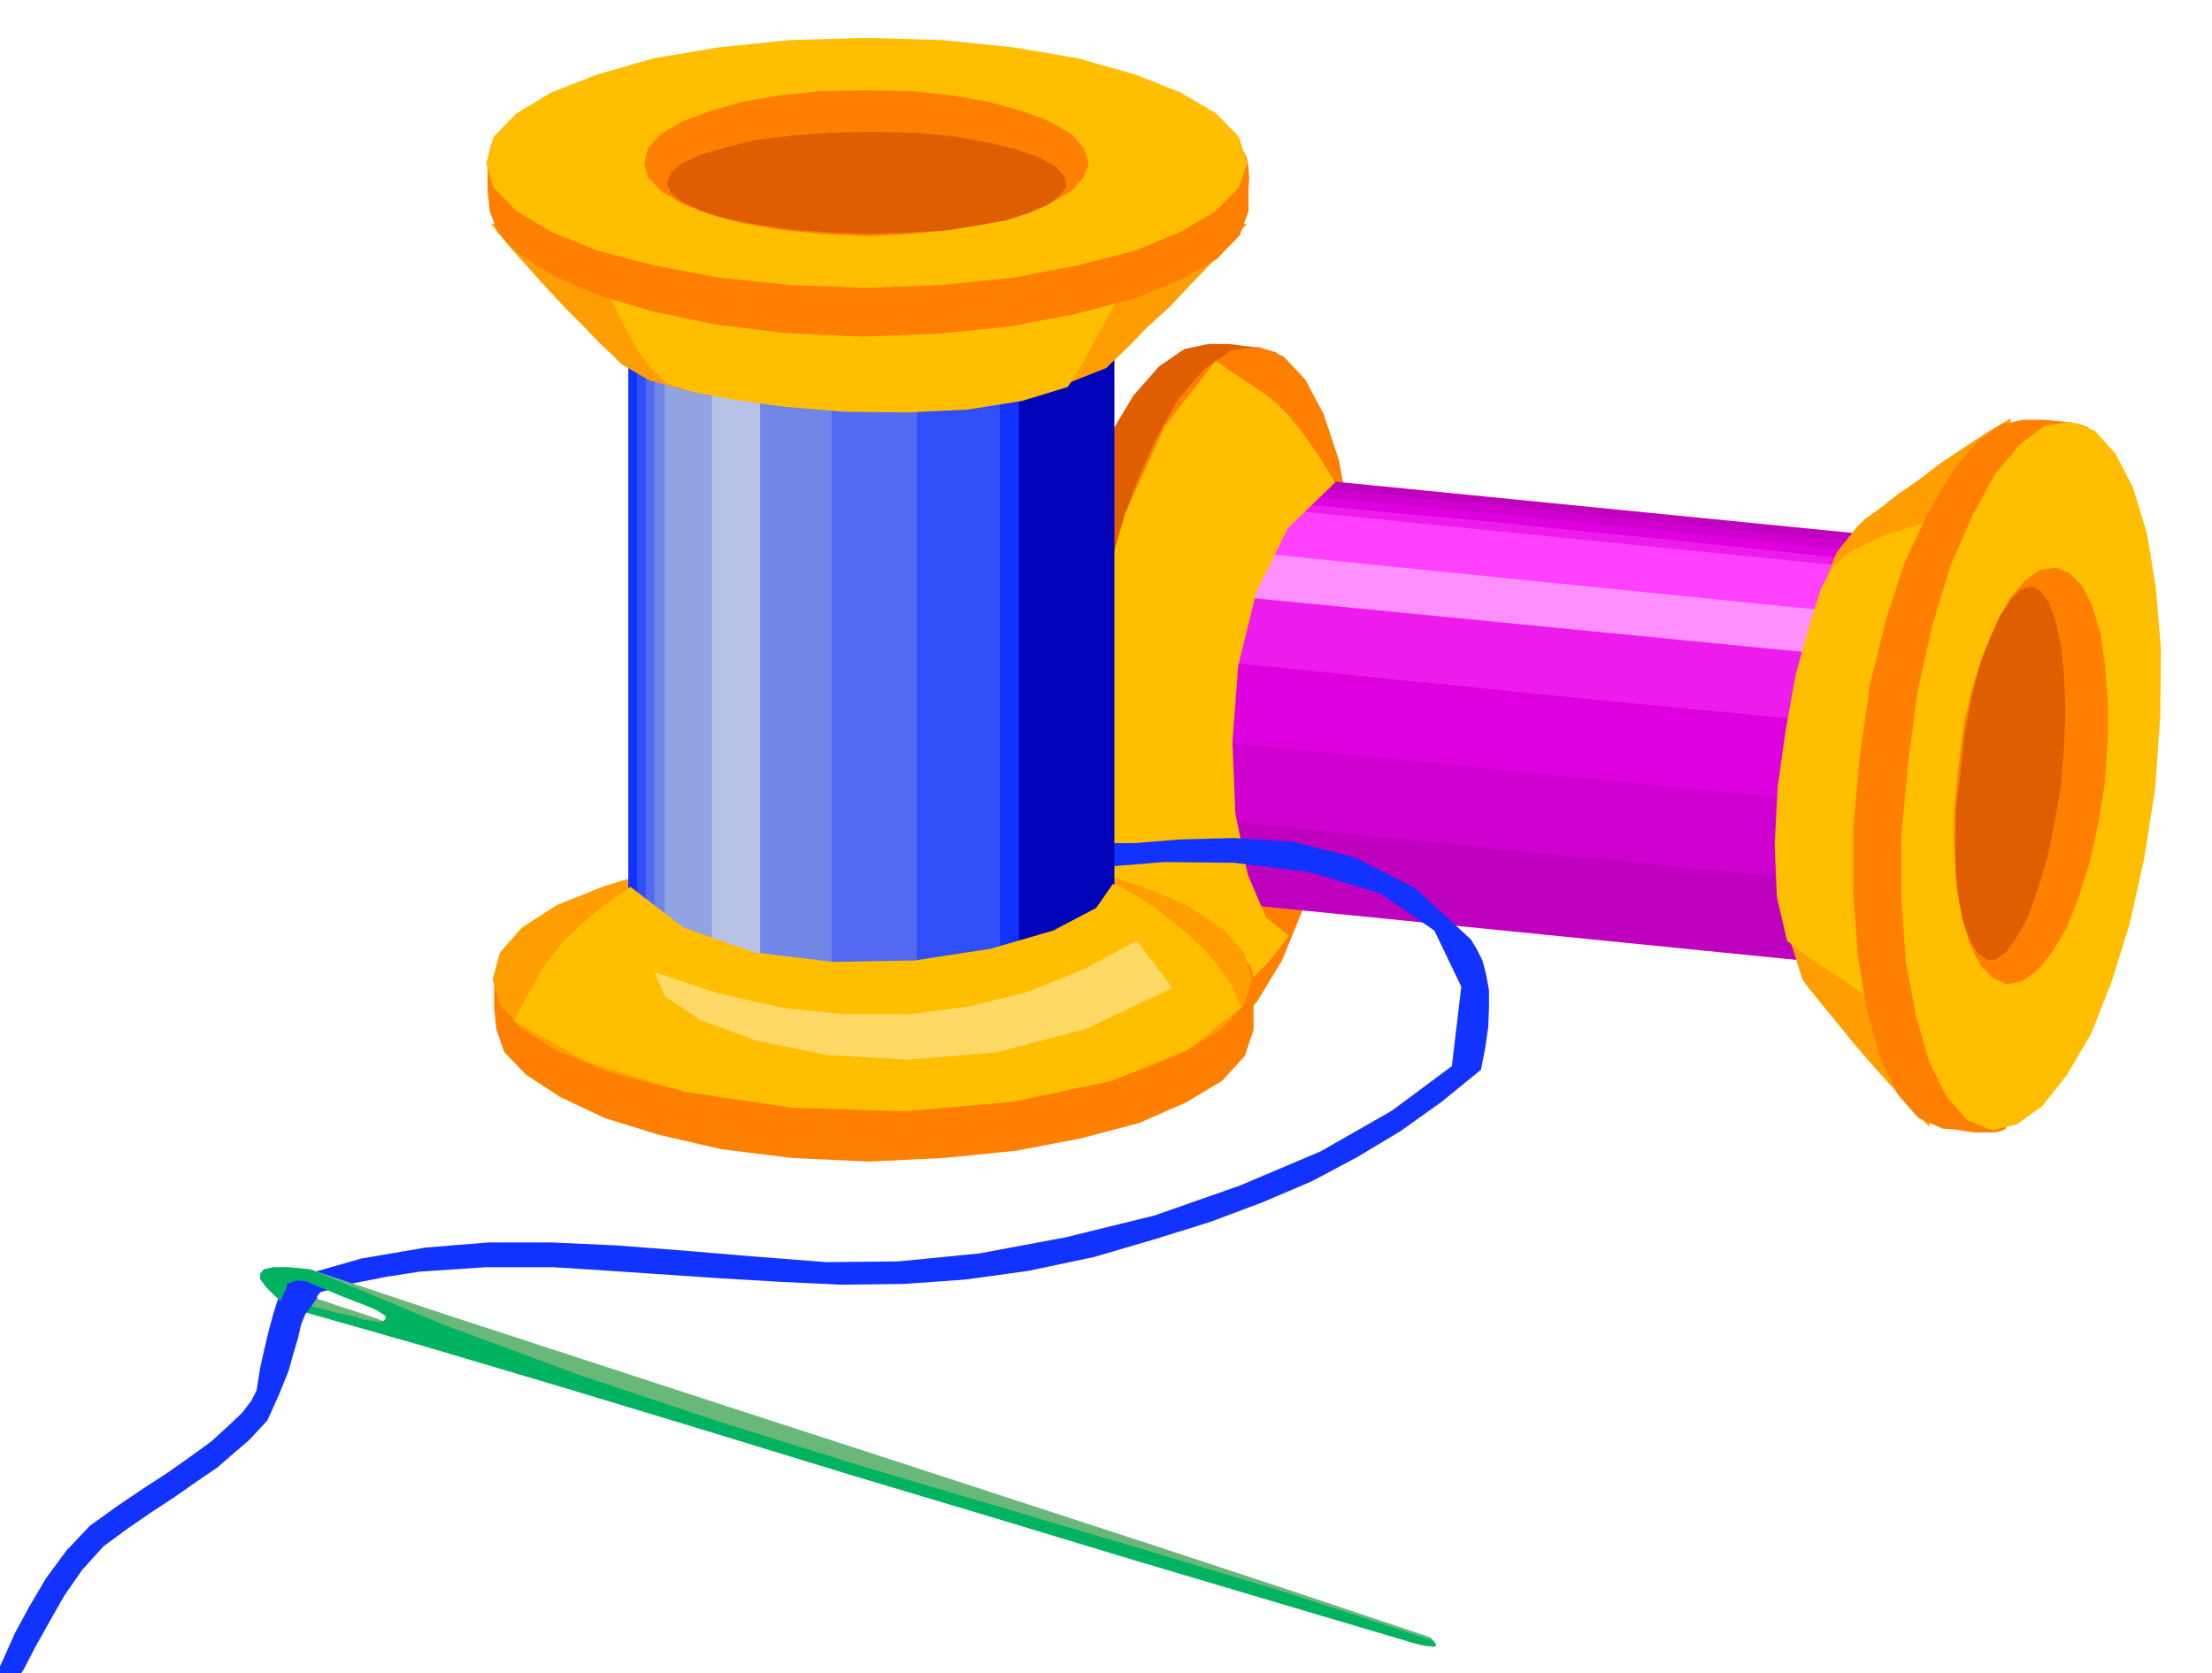
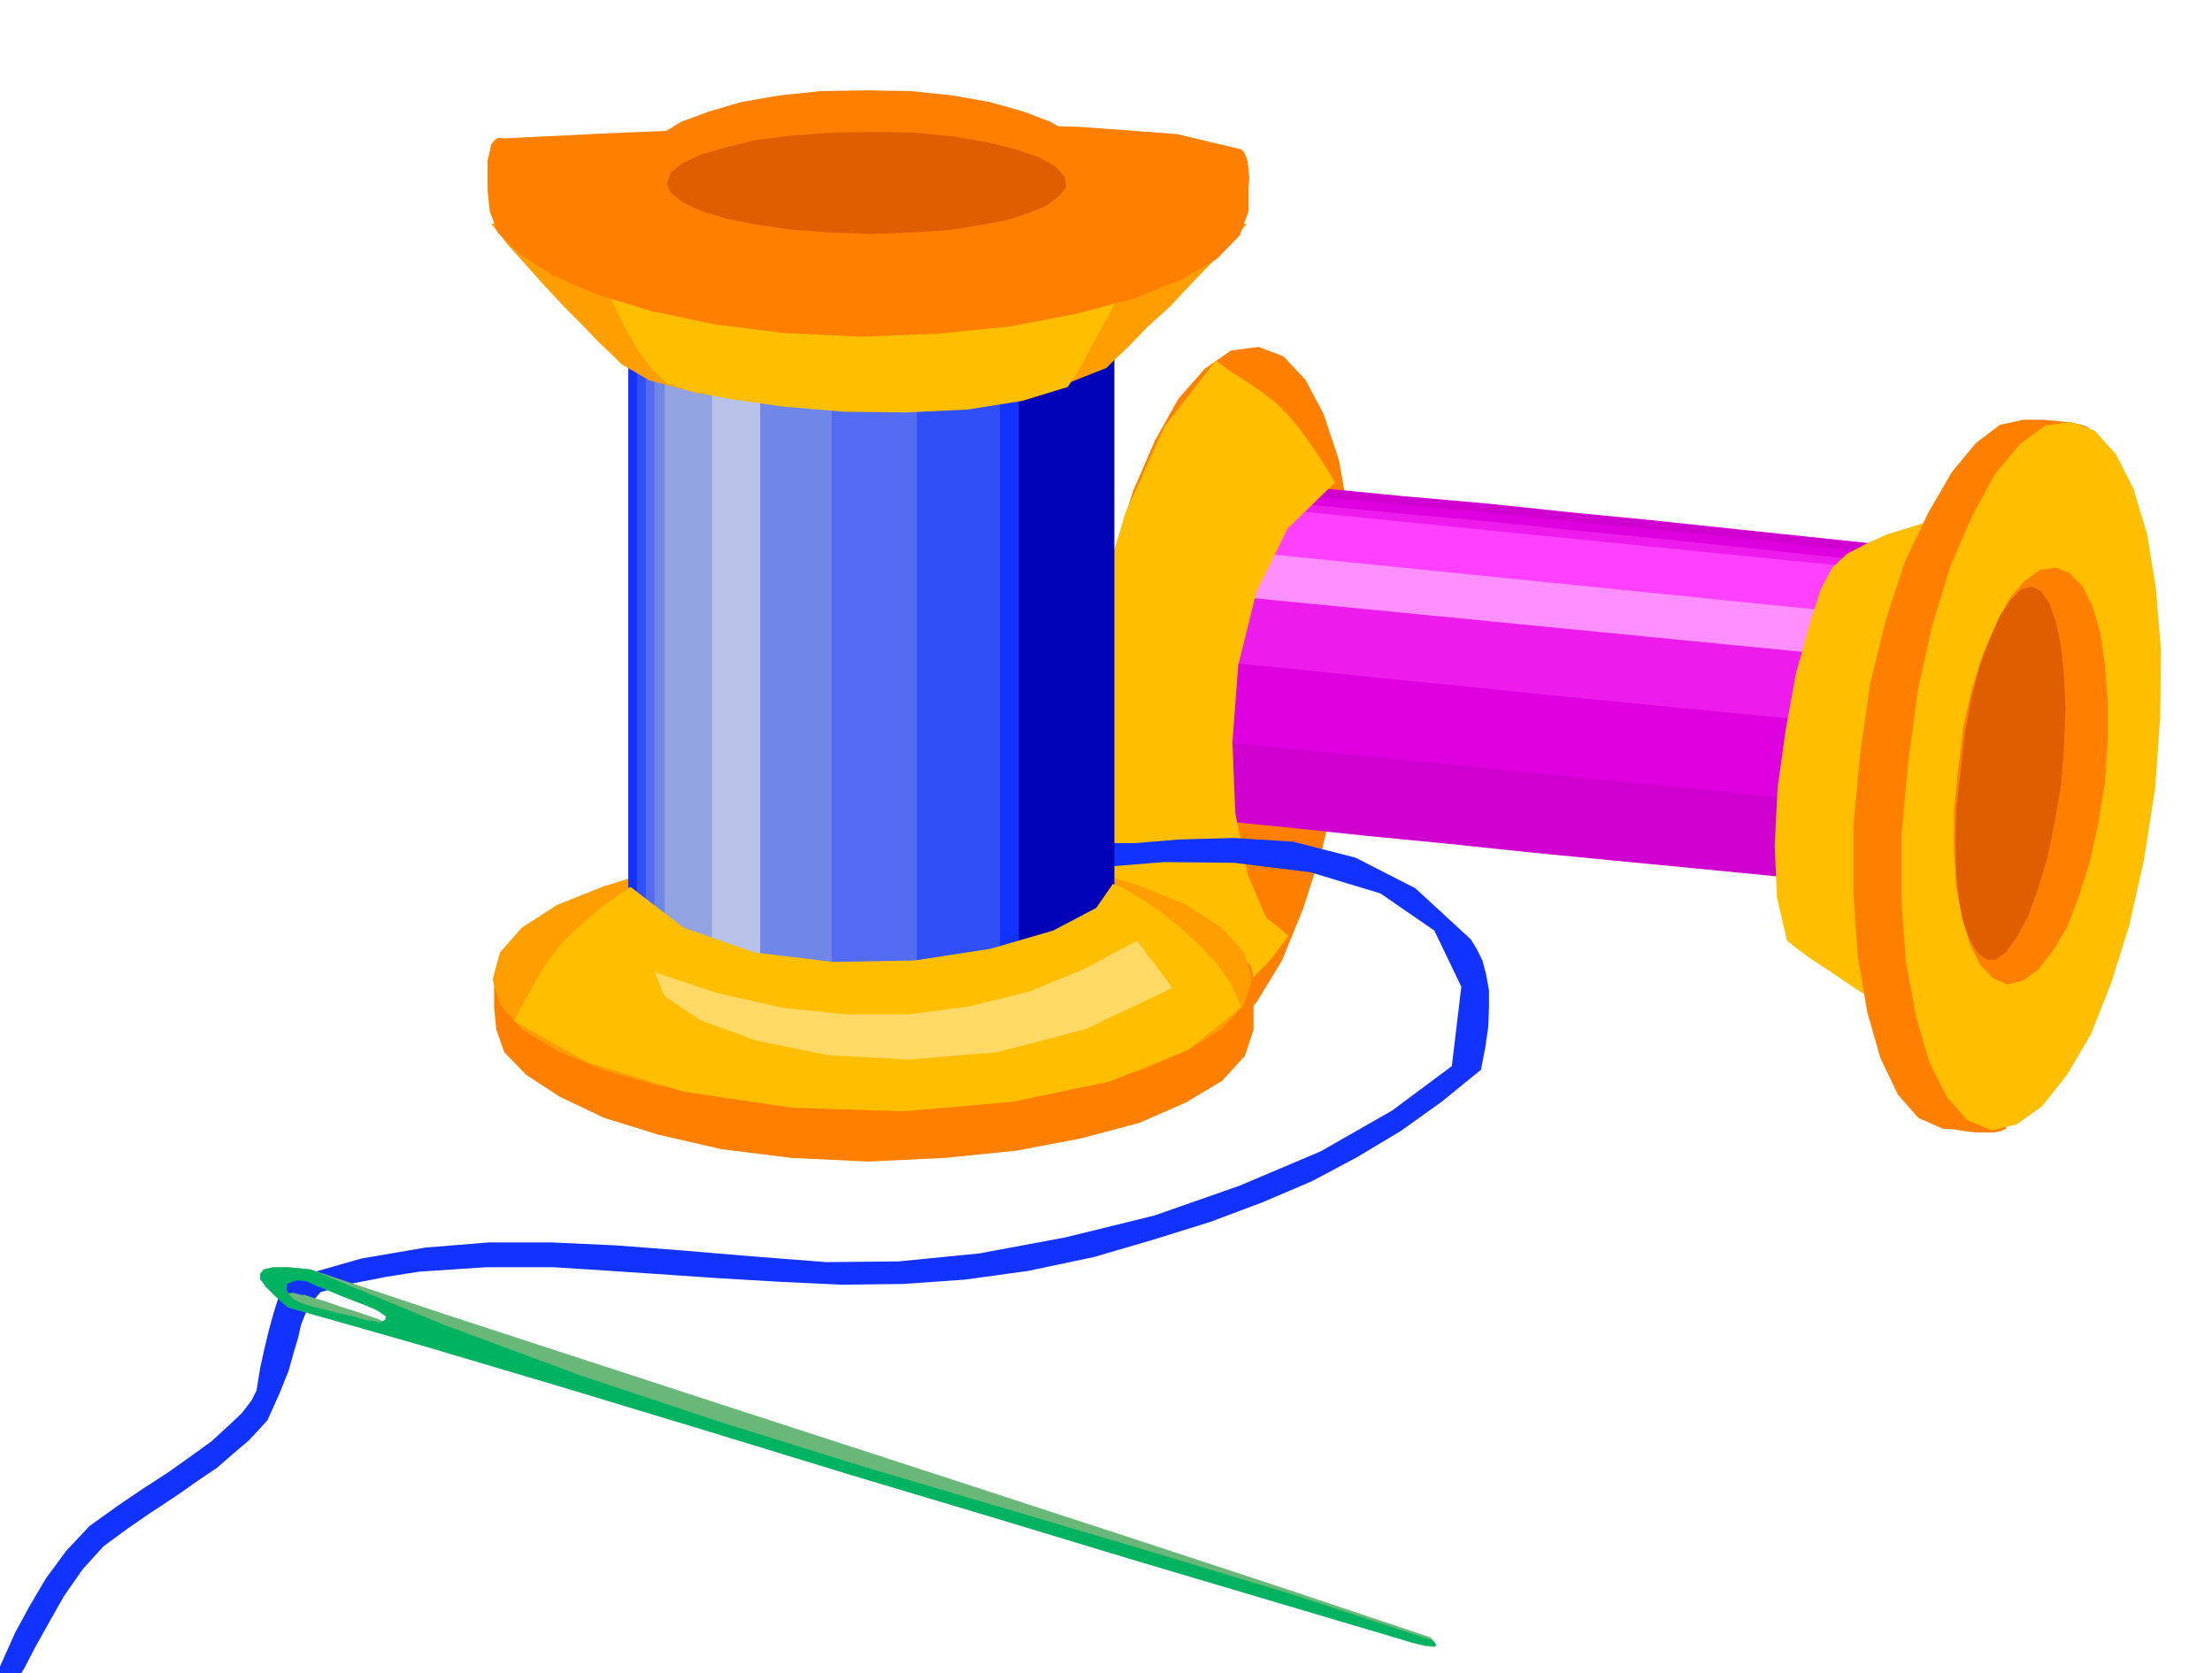
<svg xmlns="http://www.w3.org/2000/svg" width="490.455" height="371.01" fill-rule="evenodd" stroke-linecap="round" preserveAspectRatio="none" viewBox="0 0 3035 2296">
  <style>.brush1{fill:#de5e00}.pen1{stroke:none}.brush2{fill:#ff8000}.brush9{fill:#ff9e00}.brush10{fill:#ffbf00}.brush11{fill:#1233ff}.brush19{fill:#69b87a}</style>
-   <path d="m1761 498-5 38-6 95-10 135-12 158-17 163-20 153-24 124-28 82-7 3-11 2-14-1h-14l-16-2-13-2-11-2h-4l-37-15-30-32-26-49-19-63-14-77-7-85v-94l9-98 14-98 23-89 28-79 32-67 33-55 35-40 35-24 33-7h28l23 3 18 2 15 4 9 3 7 5 3 4v5z" class="pen1 brush1" />
  <path d="m1851 979-16 97-21 90-26 81-29 71-34 56-35 42-36 25-36 7-36-14-31-32-26-48-19-61-14-75-7-84v-93l9-98 14-98 21-90 26-82 30-69 32-57 36-41 36-25 38-5 34 13 30 32 25 47 21 63 13 73 8 84-1 92-6 99z" class="pen1 brush2" />
-   <path d="m2609 738-67 587-908-91 67-586 908 90z" class="pen1" style="fill:#bf00bf" />
  <path d="m2609 750-8 57-7 59-7 57-6 59-7 58-6 58-6 58-6 59-114-12-113-11-114-11-113-11-114-12-113-11-113-12-113-11 6-59 6-57 6-59 6-57 6-59 7-57 7-59 8-57 113 10 113 11 114 10 114 12 113 11 113 12 114 12 114 12z" class="pen1" style="fill:#cf00cf" />
  <path d="m2606 762-5 42-5 43-5 43-4 44-6 42-4 44-5 43-4 45-114-12-113-12-114-11-113-11-114-12-113-11-114-11-113-11 4-45 5-43 4-44 6-42 5-43 5-43 5-43 5-42 113 10 113 11 113 10 114 12 113 11 114 12 113 12 114 12z" class="pen1" style="fill:#de00de" />
  <path d="m2606 774-4 27-4 28-3 28-3 29-4 27-3 29-3 27-2 29-114-11-113-11-114-11-113-11-114-12-113-11-114-12-113-11 3-29 3-28 3-28 3-28 3-29 4-27 4-28 4-27 113 10 113 11 113 10 114 12 113 11 114 12 113 12 114 12z" class="pen1" style="fill:#ed1ced" />
  <path d="m2604 784-12 107-908-91 12-107 908 91z" class="pen1" style="fill:#ff40ff" />
  <path d="m2587 846-7 59-920-90 8-62 919 93z" class="pen1" style="fill:#ff8fff" />
-   <path d="m2759 574-32 19-32 21-33 22-30 23-29 20-24 19-20 14-12 12-27 34-25 62-23 81-17 94-11 98-2 96 9 85 22 70 8 11 17 21 22 27 26 32 27 31 28 31 24 27 22 22 10-110 14-120 15-127 17-129 15-131 16-127 13-120 12-108z" class="pen1 brush9" />
  <path d="m2757 674-33 14-33 13-35 11-33 11-33 10-29 13-27 14-20 19-16 30-16 51-18 65-14 77-11 79-4 79 3 71 14 60 10 8 20 15 26 17 31 21 32 21 32 21 28 21 23 19 9-100 13-96 13-93 15-91 14-92 14-93 13-96 12-99zM1668 495l24 17 22 14 19 13 18 14 16 16 19 23 21 30 25 40-65 63-43 87-25 101-8 105 4 98 17 84 25 59 31 25-9 12-14 19-21 22-25 25-29 23-30 22-32 15-29 10-52-74-32-105-14-129 4-140 20-144 39-136 54-119 70-90z" class="pen1 brush10" />
  <path d="m2873 603-4 37-6 95-10 134-12 158-17 162-20 153-25 125-27 82-6 3-10 2h-26l-15-2-13-2-11-1h-5l-34-15-28-32-24-50-18-63-13-77-6-85v-93l9-98 14-98 22-89 26-79 32-67 32-55 33-40 33-25 32-7h27l22 2 18 2 13 3 8 3 6 5 3 6v6z" class="pen1 brush2" />
  <path d="m2957 1082-15 96-20 90-25 80-28 71-33 56-34 43-35 25-34 8-34-14-28-32-24-48-18-62-14-75-6-83v-92l9-97 13-99 20-90 25-82 30-69 31-57 34-41 35-26 36-5 32 12 29 32 24 47 19 63 12 74 7 84-1 92-7 99z" class="pen1 brush10" />
  <path d="m2888 1074-9 56-12 54-15 47-16 42-20 33-20 25-21 15-21 5-20-9-17-18-14-28-11-36-8-44-3-50v-54l6-57 7-58 12-53 15-47 18-41 18-34 21-25 21-15 22-3 18 7 18 18 14 28 11 37 6 43 4 50v53l-4 59z" class="pen1 brush2" />
  <path d="m2828 1077-9 52-10 48-13 43-13 37-16 29-14 20-15 11h-12l-13-10-10-17-9-24-6-30-4-36-1-42 1-47 6-51 6-54 9-48 11-44 14-37 14-32 15-22 14-14 15-4 12 6 12 17 9 26 7 34 4 39 2 46-2 50-4 54z" class="pen1 brush1" />
  <path d="m1487 1198 36-9 74-6 96 1 105 13 96 29 74 51 37 77-13 109-82 61-98 56-111 47-117 41-122 30-118 22-111 11-99 1-103-8-95-8-91-7-88-4h-87l-86 7-88 15-91 26-10 5-7 11-7 15-6 19-6 22-6 25-6 27-5 31-7 14-13 17-19 18-23 21-29 21-31 22-34 22-34 23-39 28-32 34-28 38-23 39-19 35-13 29-9 20-4 8-6 1 1 5 2 3 4 4 5 5 8 6 11-10 13-21 15-29 19-34 21-37 25-36 29-32 34-25 32-22 32-21 30-21 28-19 23-20 20-17 15-16 11-12 17-38 12-30 7-25 6-20 4-18 6-15 8-15 13-15 45-12 46-9 45-7 46-3 45-3h92l48 3 90 6 88 6 85 5 85 4 84-1 85-6 87-12 90-19 82-24 77-24 72-27 68-29 62-33 60-36 56-40 54-44 6-31 4-28 1-27v-23l-4-22-5-19-8-16-8-13-76-70-82-42-86-22-81-5-75 2-61 5h-44l-19-9-8 7-2 7 2 5 4 6 3 5 2 6-2 6-6 8z" class="pen1 brush11" />
  <path d="m698 1308 40-2 102-4 143-6 168-5 174-3 164 3 135 11 89 20 3 4 3 11 1 13 1 16-1 15v32l-12 36-31 34-50 30-64 28-79 21-89 17-99 10-105 5-105-5-96-12-87-20-74-23-61-29-46-30-30-31-11-31-3-30v-42l3-14 3-11 4-6 4-3 6 1z" class="pen1 brush2" />
  <path d="m1198 1163 103 3 98 11 89 16 77 23 63 26 48 31 31 34 11 37-11 35-31 33-48 30-63 27-77 21-89 17-98 10-103 5-106-5-98-10-89-17-76-21-65-27-48-30-30-33-10-35 10-37 30-34 48-31 65-26 76-23 89-16 98-11 106-3z" class="pen1 brush9" />
  <path d="M862 436h627v912H862V436z" class="pen1 brush11" />
  <path d="M874 436h498v912H874V436z" class="pen1" style="fill:#304ff7" />
  <path d="M886 436h372v912H886V436z" class="pen1" style="fill:#526bf0" />
  <path d="M898 436h243v912H898V436z" class="pen1" style="fill:#7087e8" />
  <path d="M912 436h112v912H912V436z" class="pen1" style="fill:#91a3e0" />
  <path d="M1398 433h131v915h-131V433z" class="pen1" style="fill:#0003b8" />
  <path d="M977 445h66v927h-66V445z" class="pen1" style="fill:#b8c2e8" />
  <path d="m674 307 22 28 26 29 26 29 27 29 25 25 22 23 18 17 13 13 38 22 68 18 89 13 102 8 105-1 102-8 90-19 71-28 11-11 20-19 25-26 31-28 30-32 30-31 26-29 20-22-117 1h-128l-136-1h-138l-140-2H789l-115 2z" class="pen1 brush9" />
  <path d="m779 298 19 29 17 32 15 32 15 33 15 30 16 28 18 24 21 20 33 11 56 11 71 10 83 7 86 1 84-4 75-12 62-19 8-12 13-21 15-29 18-32 18-35 20-34 19-30 18-24h-108l-102-2-100-3-98-3-99-5-100-3-103-2-105 2zm-74 1103 15-28 13-23 11-20 14-19 16-20 22-21 29-25 40-28 73 56 97 34 108 13 112-2 104-16 86-25 59-31 23-33 13 5 22 13 26 17 29 23 28 25 25 27 20 29 13 30-72 58-108 44-134 28-149 13-154-5-148-22-131-40-102-57z" class="pen1 brush10" />
  <path d="m691 190 40-2 101-5 143-6 168-4 174-3 164 4 134 10 88 21 4 4 4 9 2 12 1 15-1 14v31l-12 33-31 32-50 29-65 26-80 21-89 17-99 10-105 4-106-5-96-12-86-18-73-22-62-27-46-29-30-30-11-29-3-29v-41l3-12 2-10 5-6 5-3 7 1z" class="pen1 brush2" />
-   <path d="m1189 52 104 3 98 10 88 15 78 22 63 25 49 29 31 32 11 36-11 33-31 32-49 29-63 26-78 20-88 17-98 10-104 4-105-4-98-10-89-17-77-20-64-26-48-29-31-32-10-33 10-36 31-32 48-29 64-25 77-22 89-15 98-10 105-3z" class="pen1 brush10" />
  <path d="m1189 124 61 1 57 6 51 9 46 13 37 14 29 17 17 19 7 21-7 19-17 19-29 17-37 15-46 12-51 9-57 6-61 3-63-3-57-6-52-9-44-12-38-15-28-17-18-19-5-19 5-21 18-19 28-17 38-14 44-13 52-9 57-6 63-1z" class="pen1 brush2" />
  <path d="m1198 181 56 1 53 5 46 8 41 10 32 11 23 13 12 14 2 14-10 12-17 13-24 10-30 10-38 7-44 7-50 3-54 2-58-2-53-4-48-7-41-8-35-11-25-12-16-13-5-12 5-15 16-13 26-12 35-10 41-10 49-6 53-4 58-1z" class="pen1 brush1" />
  <path d="m898 1334 87 29 89 20 86 9h87l83-11 81-20 76-31 73-39 4 5 6 8 6 9 8 9 6 9 7 9 6 8 5 8-118 56-122 32-121 10-111-6-98-20-77-28-49-33-14-33z" class="pen1" style="fill:#ffd966" />
  <path d="m402 1794-8-5-5-3-3-4 1-3 1-3 6-1 8-1 12 3h4l12 4 17 5 20 7 19 6 18 6 15 5 10 5 2 2-2 5-6 3-4 2-7-3-12-3-18-5-19-5-21-6-18-5-14-4-8-2z" class="pen1 brush19" />
  <path d="m395 1794-18-16-12-12-8-11v-7l5-6 13-3h21l30 3 189 63 193 63 193 63 194 63 193 63 193 63 191 63 191 64 6 7-2 5h-11l-9-2-10-3-188-60-191-59-195-59-194-58-197-58-195-57-193-56-189-53zm15-7 7 2 14 4 17 4 20 6 18 4 17 5 12 3 7 3 3-3 4-6 1-9-1-6-10-6-14-5-18-8-19-6-19-7-16-5-11-4h-15l-8 3-5 3-1 6v6l4 6 5 5 8 5z" class="pen1 brush19" />
  <path d="m395 1794-18-16-12-12-8-11v-7l5-6 13-3h21l30 3 183 76 189 70 192 64 196 61 196 58 196 58 195 59 192 63 6 6-3 3-6-1-6-1-9-2-10-2-189-56-192-57-195-59-194-58-196-60-195-59-192-57-189-54zm15-7 6 2 13 4 16 4 19 5 19 4 17 5 14 2 8 2 3-2 4-2 1-4-4-3-9-6-14-6-18-7-18-7-19-8-15-6-11-5-3-1-12-1-8 3-5 2-1 6v4l4 5 5 5 8 5z" class="pen1" style="fill:#00b361" />
-   <path d="m395 1763-12 26 34 17 19-26-41-17z" class="pen1 brush11" />
</svg>